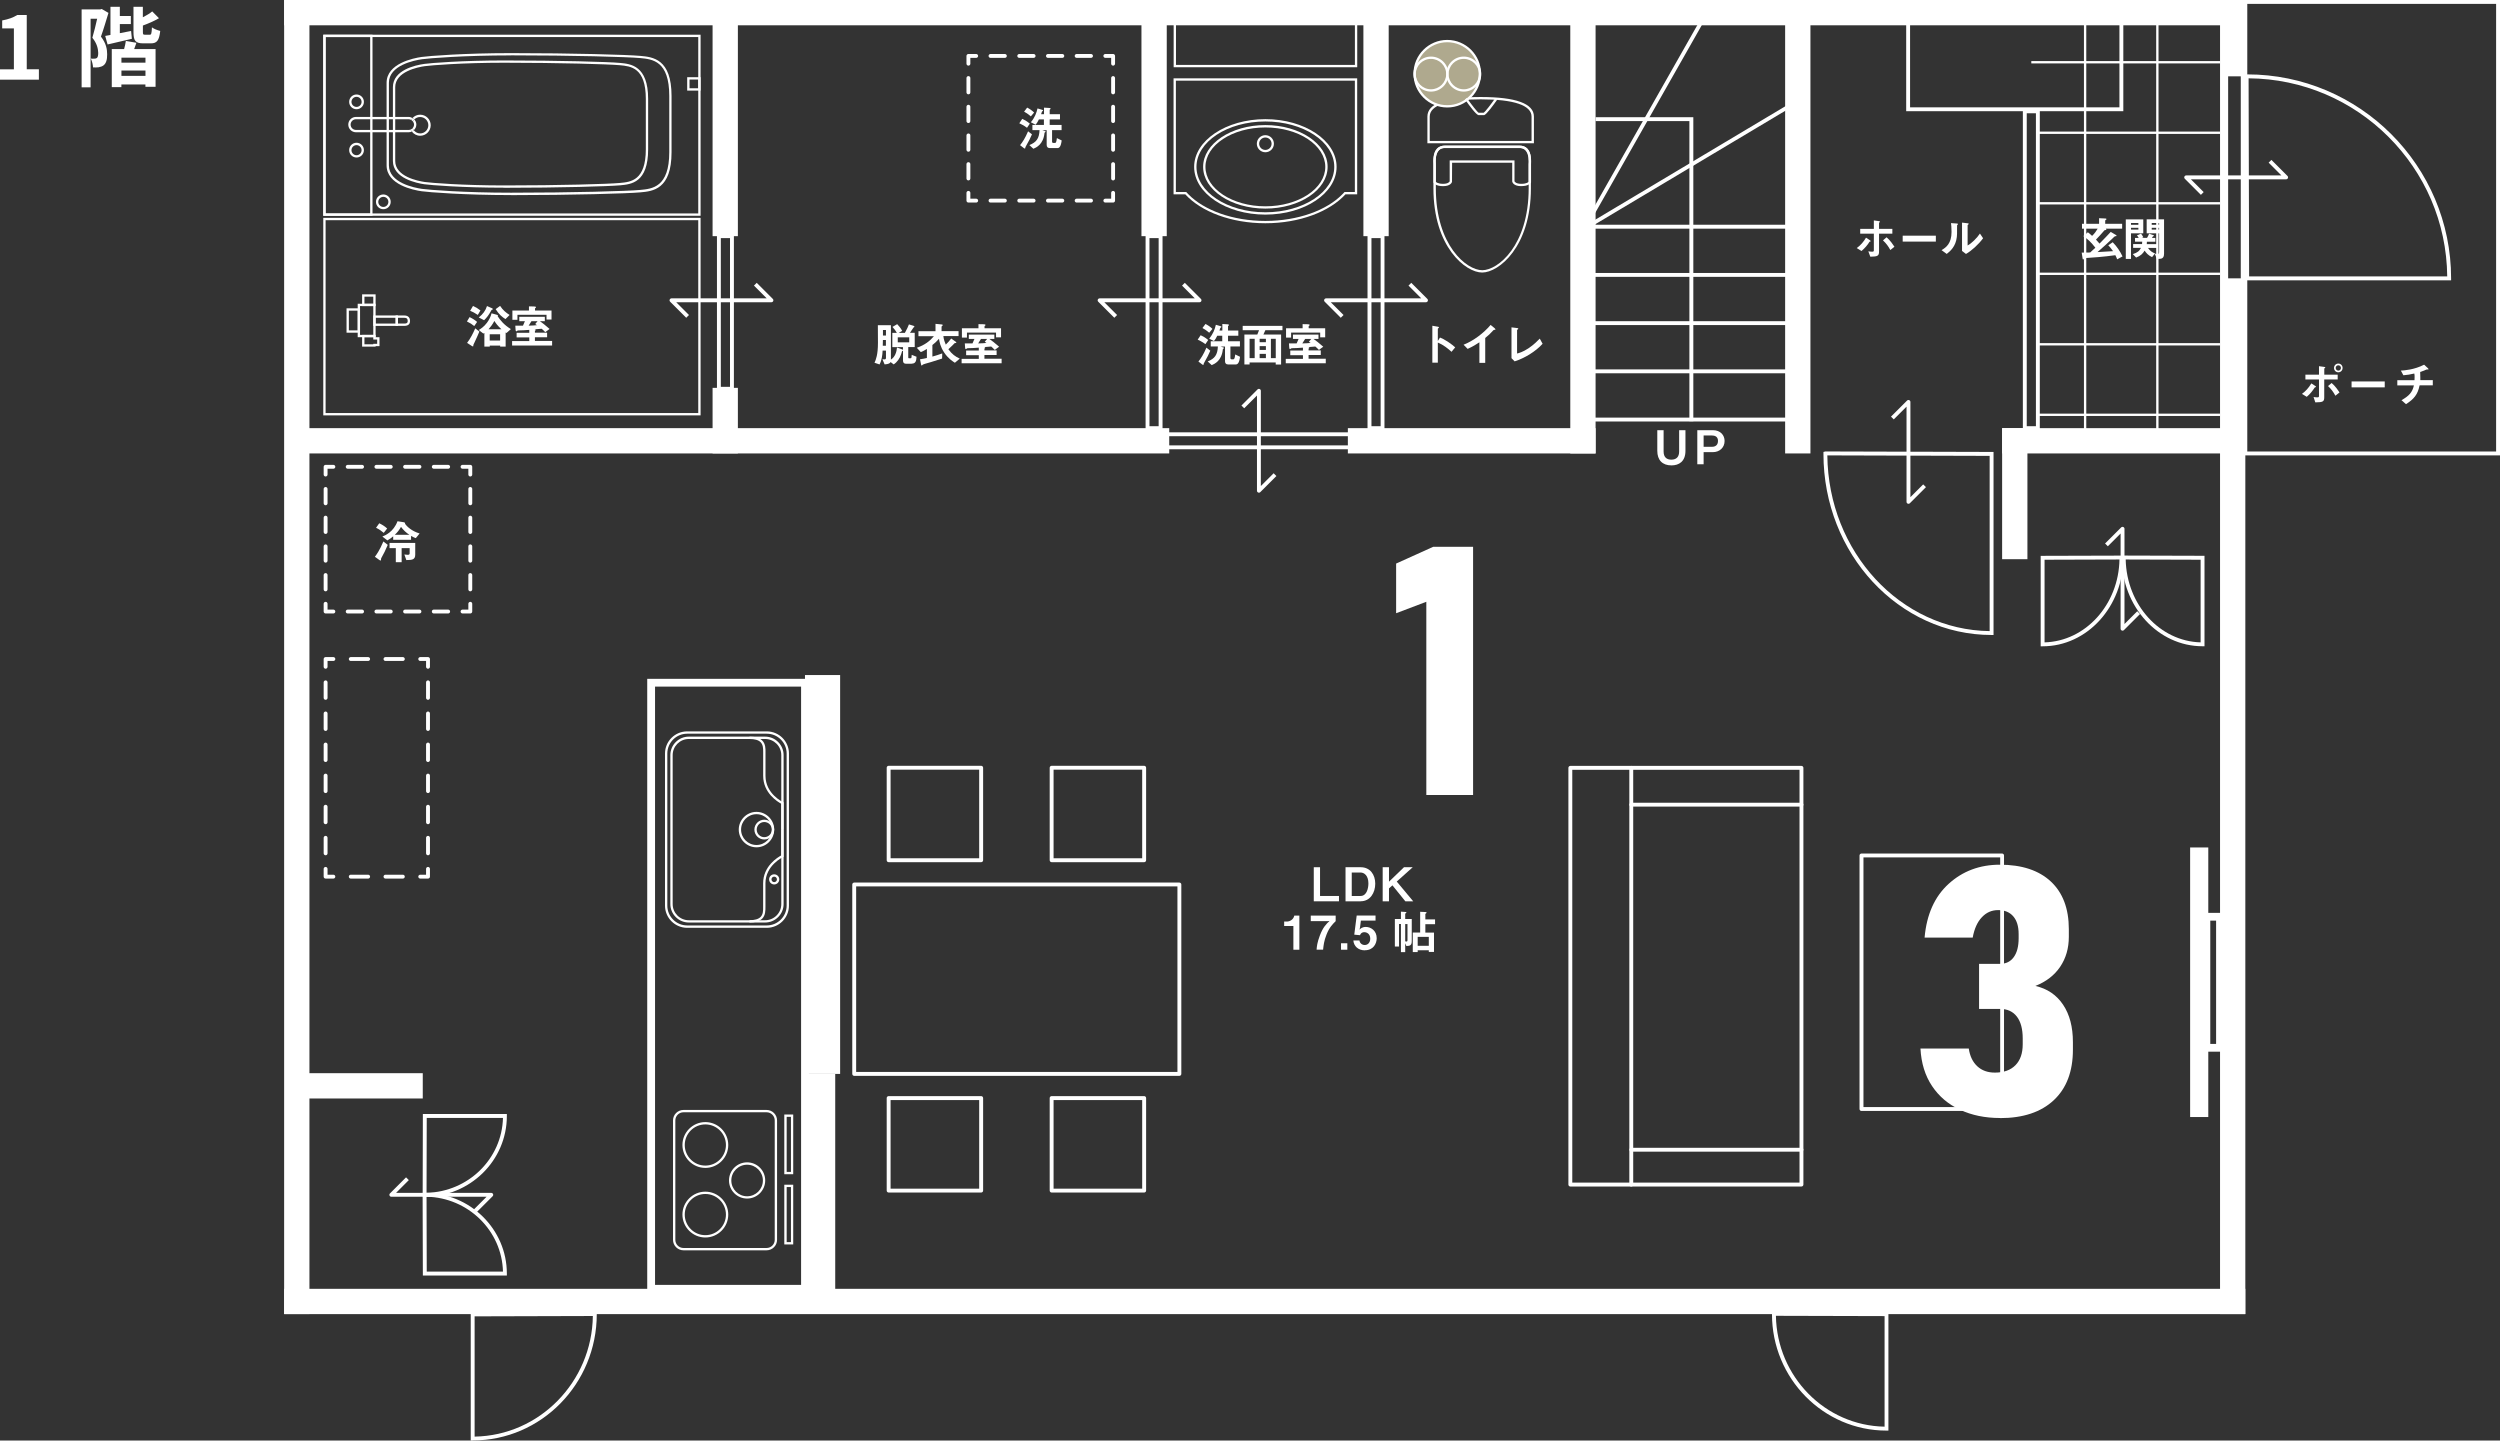
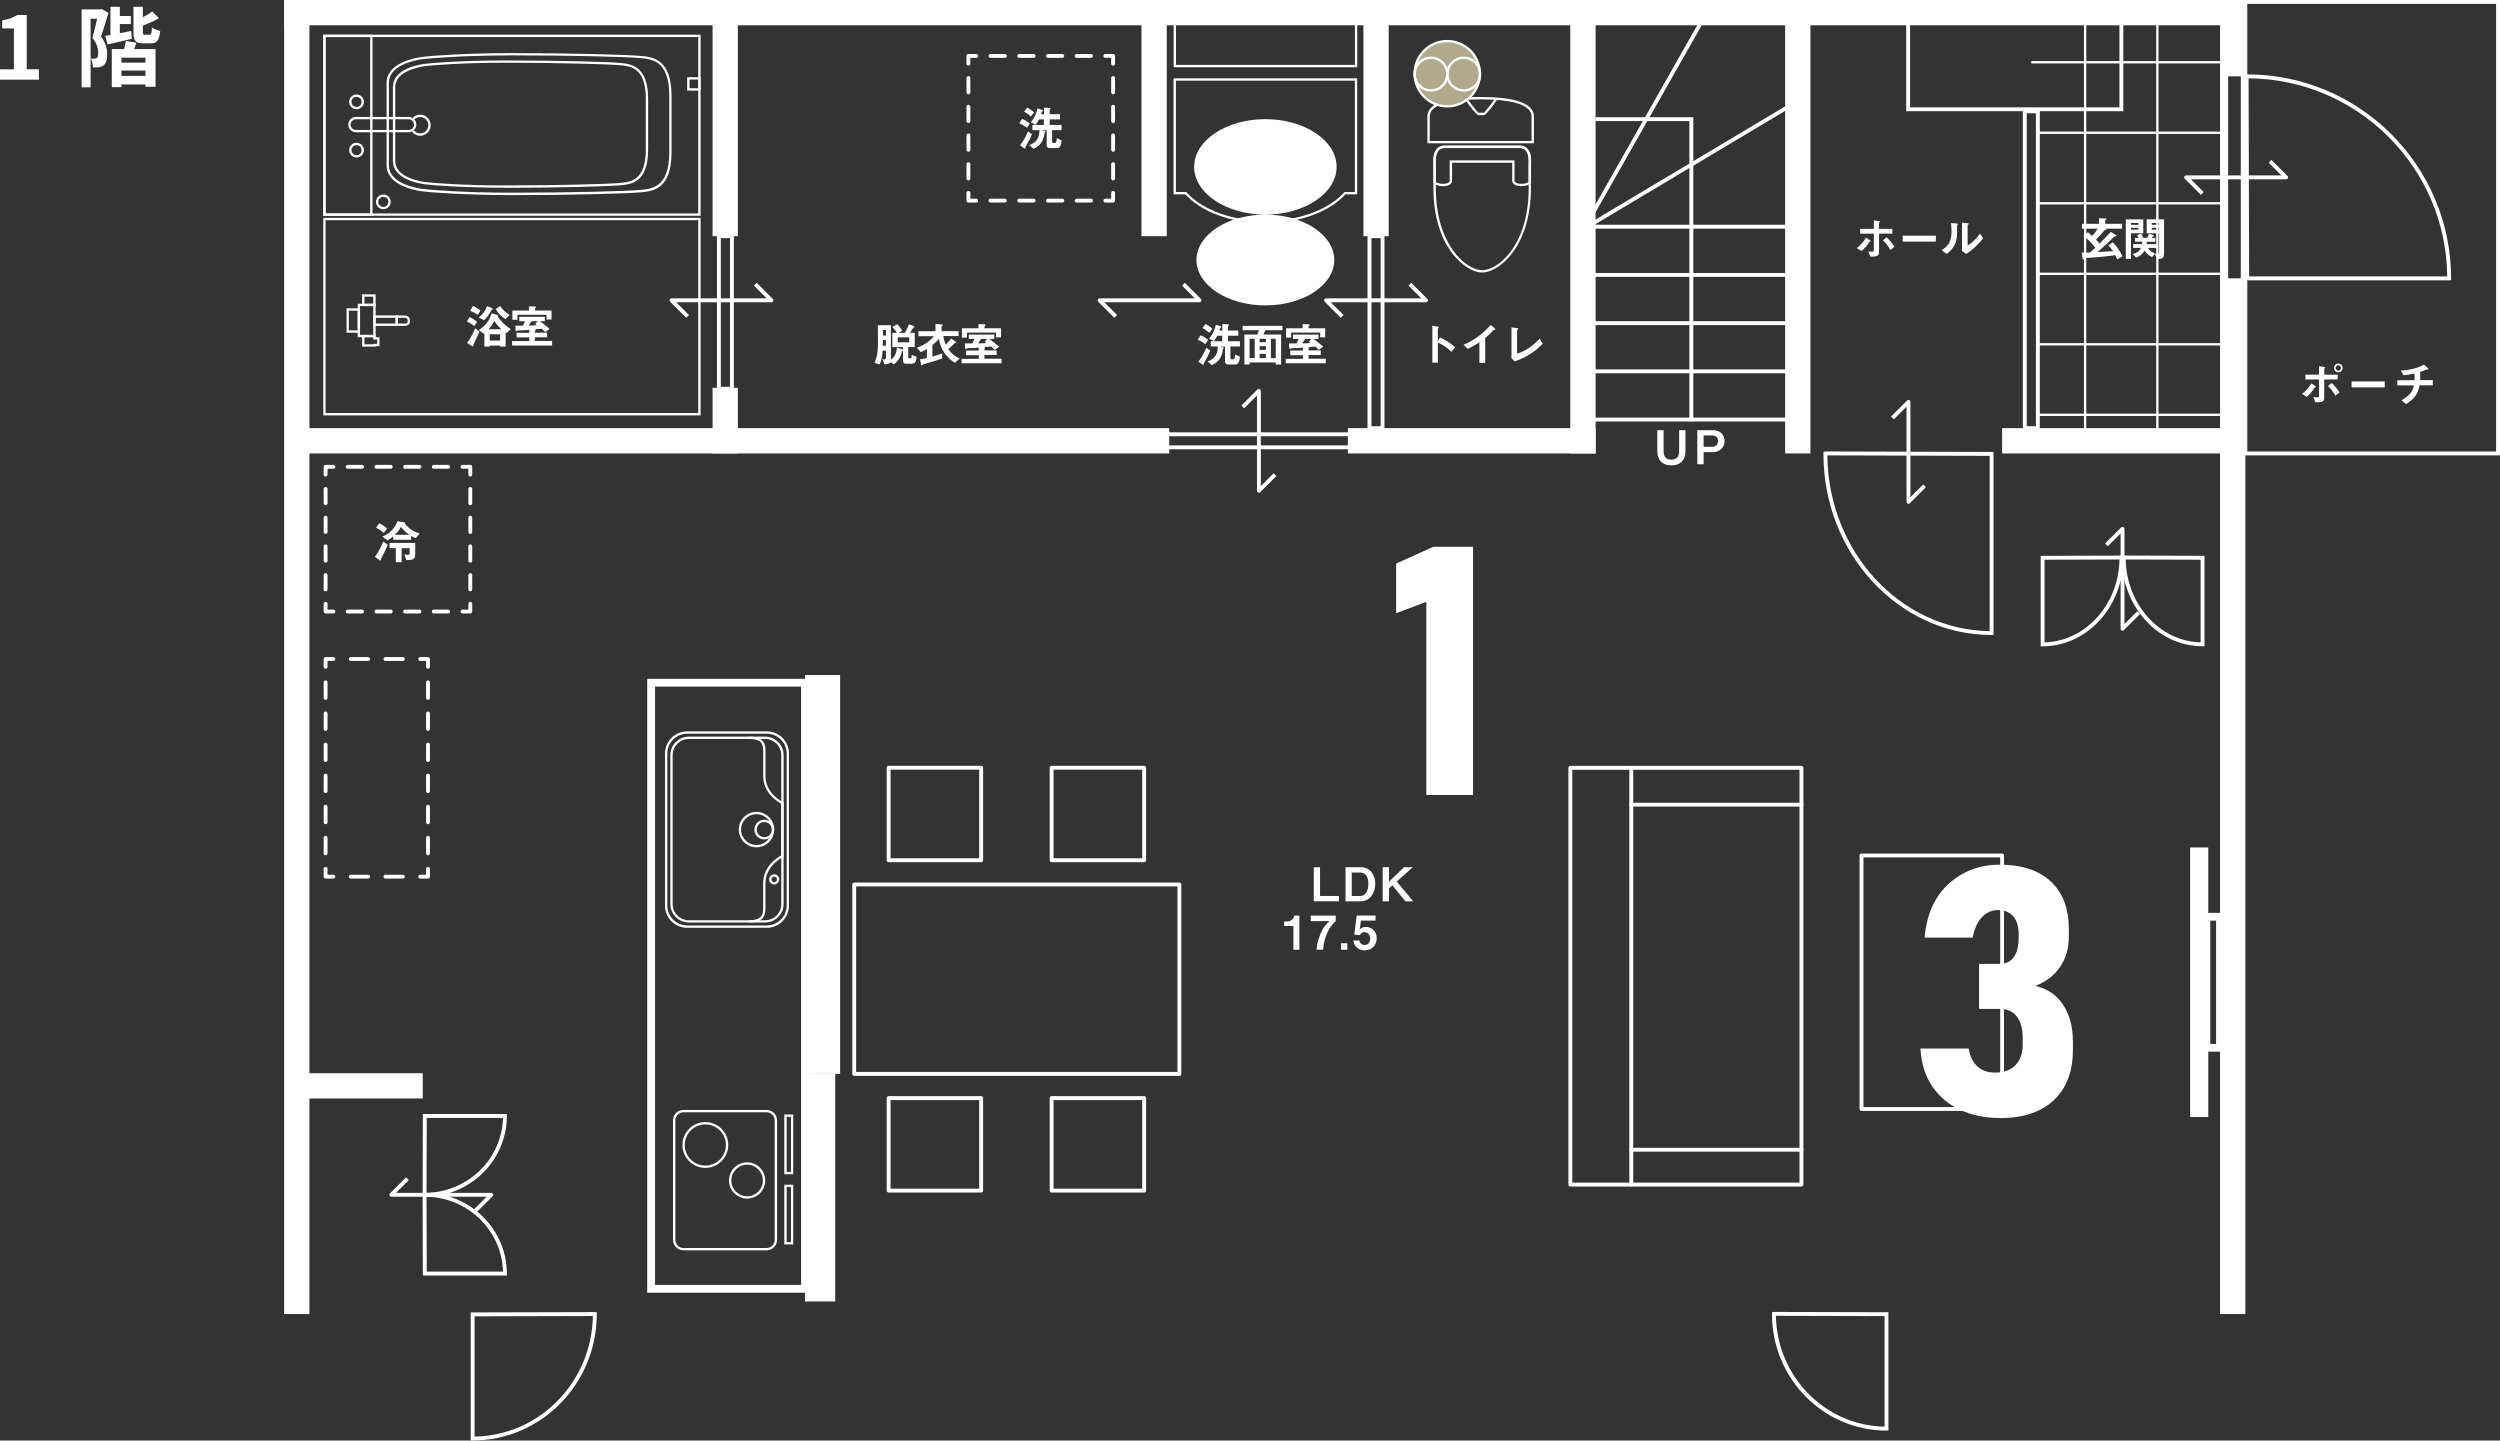
<svg xmlns="http://www.w3.org/2000/svg" id="_レイヤー_2" viewBox="0 0 514.89 296.68">
  <rect x="0" y="0" width="514.89" height="296.68" fill="#333333" stroke="none" />
  <defs>
    <style>.cls-1{fill:#afa98e;}.cls-2{fill:#fff;}</style>
  </defs>
  <g id="_具">
    <path class="cls-2" d="M0,14.28h2.86V5.85H.45v-1.64c1.33-.25,2.25-.59,3.1-1.12h1.96v11.18h2.5v2.14H0v-2.14Z" />
    <path class="cls-2" d="M22.34,2.66c-.47,1.53-1.04,3.47-1.55,4.88,1.08,1.39,1.28,2.61,1.28,3.64.02,1.13-.23,1.91-.77,2.3-.27.2-.61.31-1.01.38-.31.04-.72.04-1.13.02-.02-.49-.18-1.28-.47-1.82.31.04.54.04.76.02.2,0,.36-.04.49-.13.2-.14.29-.52.29-1.04-.02-.81-.23-1.94-1.21-3.13.34-1.13.72-2.7.99-3.92h-1.35v14.13h-1.85V1.94h3.83l.31-.09,1.4.81ZM27.16,7.99c-1.73.4-3.55.83-5,1.17l-.49-1.76c.32-.05.68-.13,1.08-.2V1.4h1.93v1.89h2.27v1.67h-2.27v1.87l2.32-.45.16,1.6ZM27.63,10.1h4.41v7.78h-2.09v-.49h-4.95v.56h-1.98v-7.85h2.54c.14-.56.31-1.19.36-1.67l2.18.38-.47,1.3ZM29.96,11.88h-4.95v1.03h4.95v-1.03ZM29.96,15.63v-1.1h-4.95v1.1h4.95ZM30.82,7.16c.34,0,.41-.22.47-1.53.38.31,1.17.61,1.71.74-.22,2-.7,2.56-1.94,2.56h-1.55c-1.64,0-2.02-.56-2.02-2.34V1.4h1.93v2.16c.74-.38,1.46-.81,1.93-1.21l1.39,1.4c-.99.59-2.2,1.1-3.31,1.51v1.31c0,.52.05.58.41.58h.99Z" />
    <path class="cls-2" d="M411.92,230.26c-3.07,0-5.81-.56-8.23-1.69-2.42-1.12-4.34-2.75-5.77-4.89-1.43-2.13-2.23-4.71-2.39-7.73h9.95c.23,1.57.82,2.79,1.76,3.66.94.87,2.14,1.3,3.62,1.3,1.83,0,3.24-.51,4.24-1.53,1-1.02,1.49-2.45,1.49-4.31v-1.2c0-1.94-.4-3.45-1.21-4.5s-1.96-1.58-3.46-1.58h-4.32v-9.28h4.32c1.22,0,2.16-.46,2.83-1.39.67-.93,1-2.22,1-3.88v-.88c0-1.57-.37-2.78-1.11-3.64-.74-.85-1.78-1.28-3.11-1.28s-2.43.49-3.36,1.48c-.93.98-1.55,2.38-1.88,4.18h-9.91c.42-4.76,2.07-8.45,4.96-11.07,2.88-2.62,6.4-3.94,10.55-3.94,4.52,0,8.02,1.16,10.49,3.46,2.47,2.31,3.71,5.58,3.71,9.83v1.55c0,2.37-.6,4.43-1.79,6.19s-2.9,3.07-5.1,3.94c2.46.56,4.36,1.85,5.71,3.87,1.35,2.02,2.02,4.58,2.02,7.7v1.55c0,4.48-1.31,7.95-3.94,10.41-2.63,2.46-6.32,3.69-11.07,3.69Z" />
    <path class="cls-2" d="M303.39,112.62v51.12h-9.63v-39.8l-6.22,2.36v-10.23l7.63-3.45h8.23Z" />
    <rect class="cls-2" x="418.36" y="12.58" width="38.87" height=".48" />
    <rect class="cls-2" x="444.08" y="4.46" width=".48" height="84.33" />
    <rect class="cls-2" x="429.2" y="4.46" width=".48" height="84.33" />
    <rect class="cls-2" x="419.54" y="27.1" width="37.69" height=".48" />
    <rect class="cls-2" x="419.54" y="41.63" width="37.69" height=".48" />
    <rect class="cls-2" x="419.54" y="56.15" width="37.69" height=".48" />
    <rect class="cls-2" x="419.54" y="70.67" width="37.69" height=".48" />
    <rect class="cls-2" x="419.54" y="85.19" width="37.69" height=".48" />
    <path class="cls-2" d="M437.31,22.9h-44.72V2.2h44.72v20.69ZM393.39,22.1h43.12V3h-43.12v19.09Z" />
    <rect class="cls-2" x="58.52" y="0" width="402.8" height="5.21" />
-     <rect class="cls-2" x="58.52" y="265.44" width="403.91" height="5.21" />
    <rect class="cls-2" x="58.52" y="0" width="5.21" height="270.64" />
    <rect class="cls-2" x="367.66" y="0" width="5.21" height="93.39" />
    <rect class="cls-2" x="323.41" y="0" width="5.21" height="93.39" />
    <rect class="cls-2" x="146.76" y="0" width="5.21" height="48.64" />
    <rect class="cls-2" x="235.09" y="0" width="5.21" height="48.64" />
    <rect class="cls-2" x="280.8" y="0" width="5.21" height="48.64" />
    <rect class="cls-2" x="146.76" y="79.88" width="5.21" height="13.5" />
    <rect class="cls-2" x="61.97" y="221.03" width="25.1" height="5.21" />
    <rect class="cls-2" x="412.35" y="88.18" width="50.08" height="5.21" />
    <rect class="cls-2" x="277.6" y="88.18" width="51.02" height="5.21" />
    <rect class="cls-2" x="60.47" y="88.18" width="180.34" height="5.21" />
-     <rect class="cls-2" x="412.35" y="88.18" width="5.21" height="26.99" />
    <path class="cls-2" d="M514.89,93.79h-52.85V0h52.85v93.79ZM462.84,92.99h51.25V.8h-51.25v92.19Z" />
    <path class="cls-2" d="M457.23,0v270.64h5.21V0h-5.21ZM461.5,57.33h-2.6V15.72h2.6v41.61Z" />
    <path class="cls-2" d="M285.14,88.58h-3.49v-40.35h3.49v40.35ZM282.46,87.78h1.89v-38.74h-1.89v38.74Z" />
    <path class="cls-2" d="M420.11,88.58h-3.49V22.53h3.49v66.05ZM417.42,87.78h1.89V23.33h-1.89v64.45Z" />
    <path class="cls-2" d="M279.45,92.53h-40.34v-3.49h40.34v3.49ZM239.9,91.73h38.74v-1.89h-38.74v1.89Z" />
-     <path class="cls-2" d="M239.43,88.58h-3.49v-40.35h3.49v40.35ZM236.74,87.78h1.89v-38.74h-1.89v38.74Z" />
    <path class="cls-2" d="M151.15,80.47h-3.49v-32.24h3.49v32.24ZM148.46,79.67h1.89v-30.63h-1.89v30.63Z" />
    <polygon class="cls-2" points="348.75 86.75 347.94 86.75 347.94 24.94 328.62 24.94 328.62 24.14 348.75 24.14 348.75 86.75" />
    <rect class="cls-2" x="315.74" y="23" width="47.87" height=".8" transform="translate(151.66 307.26) rotate(-60.42)" />
    <polygon class="cls-2" points="370.26 47.09 325.47 47.09 370.05 20.48 370.46 21.16 328.37 46.29 370.26 46.29 370.26 47.09" />
    <rect class="cls-2" x="326.92" y="56.22" width="41.98" height=".8" />
    <rect class="cls-2" x="326.92" y="66.15" width="41.98" height=".8" />
    <rect class="cls-2" x="326.92" y="76.08" width="41.98" height=".8" />
    <rect class="cls-2" x="326.92" y="86.01" width="41.98" height=".8" />
    <path class="cls-2" d="M504.82,57.73h-42.41l-.11-42.41h.51c23.16,0,42.01,18.84,42.01,42.01v.4ZM463.22,56.93h40.8c-.21-22.44-18.46-40.65-40.91-40.8l.11,40.8Z" />
    <path class="cls-2" d="M66.58,44.44h77.71V7.15h-77.71v37.29ZM67.06,7.63h76.75v36.33h-76.75V7.63Z" />
    <path class="cls-2" d="M241.7,34.37v5.66h2.42c3.24,3.55,9.42,5.95,16.49,5.95s13.25-2.41,16.49-5.95h2.42v-23.9h-37.82v18.24ZM242.18,36.93v-20.32h36.86v22.94h-2.13c-.14.16-.3.32-.46.48-3.21,3.27-9.1,5.47-15.84,5.47s-12.62-2.2-15.84-5.47c-.16-.16-.31-.32-.46-.48h-2.13v-2.62Z" />
    <path class="cls-2" d="M241.72,13.85h37.81V4.53h-37.81v9.32ZM242.2,5.01h36.85v8.36h-36.85V5.01Z" />
    <path class="cls-2" d="M410.59,130.78h-.4c-19.1,0-34.64-16.73-34.64-37.3v-.4l.4-.1,34.63.1v37.7ZM376.35,93.79c.2,19.89,15.08,35.96,33.43,36.19v-36.09l-33.43-.1Z" />
    <path class="cls-2" d="M420.69,133.11h-.4v-18.63l17.03-.05v.4c0,10.1-7.46,18.28-16.63,18.28M421.09,115.28v17.02c8.44-.23,15.26-7.77,15.43-17.07l-15.43.05Z" />
    <path class="cls-2" d="M454.03,133.1h-.4c-9.17,0-16.63-8.18-16.63-18.23v-.4l.4-.05,16.63.05v18.63ZM437.8,115.23c.19,9.32,7,16.84,15.43,17.07v-17.02l-15.43-.05Z" />
    <path class="cls-2" d="M104.39,262.71h-17.3l-.05-17.03h.4c9.36,0,16.95,7.46,16.95,16.63v.4ZM87.89,261.9h15.7c-.21-8.43-7.16-15.24-15.74-15.43l.04,15.43Z" />
    <path class="cls-2" d="M97.35,296.68h-.4v-26.38l25.96-.07v.4c0,14.39-11.46,26.04-25.55,26.04M97.75,271.11v24.77c13.35-.22,24.17-11.25,24.35-24.84l-24.35.07Z" />
    <path class="cls-2" d="M388.94,294.64h-.4c-13.01,0-23.59-10.76-23.59-23.98v-.4l.4-.06,23.58.06v24.37ZM365.76,271c.21,12.52,10.13,22.61,22.38,22.83v-22.77l-22.38-.06Z" />
    <path class="cls-2" d="M87.49,246.47h-.4l-.04-.4.04-16.63h17.3v.4c0,9.17-7.58,16.63-16.91,16.63M87.89,230.24l-.04,15.43c8.6-.21,15.53-7.01,15.74-15.43h-15.7Z" />
    <path class="cls-2" d="M166.59,266.24h-33.29v-126.43h33.29v126.43ZM134.91,264.63h30.08v-123.22h-30.08v123.22Z" />
    <path class="cls-2" d="M157.92,191.09h-16.39c-2.52,0-4.57-2.05-4.57-4.57v-31.33c0-2.52,2.05-4.56,4.57-4.56h16.39c2.52,0,4.57,2.05,4.57,4.56v31.33c0,2.52-2.05,4.57-4.57,4.57M141.53,151.11c-2.25,0-4.09,1.83-4.09,4.08v31.33c0,2.25,1.83,4.08,4.09,4.08h16.39c2.25,0,4.09-1.83,4.09-4.08v-31.33c0-2.25-1.83-4.08-4.09-4.08h-16.39Z" />
    <path class="cls-2" d="M157.58,190h-15.71c-2.1,0-3.81-1.71-3.81-3.81v-30.67c0-2.1,1.71-3.81,3.81-3.81h15.71c2.1,0,3.81,1.71,3.81,3.81v30.67c0,2.1-1.71,3.81-3.81,3.81M141.87,152.2c-1.84,0-3.33,1.49-3.33,3.33v30.67c0,1.84,1.49,3.33,3.33,3.33h15.71c1.84,0,3.33-1.49,3.33-3.33v-30.67c0-1.84-1.49-3.33-3.33-3.33h-15.71Z" />
    <path class="cls-2" d="M161.39,170.86h-.48v-5.32c-.7-.37-3.73-2.18-3.73-5.75v-4.7s0-.17,0-.17c0-.71,0-1.52-.53-2.06-.44-.44-1.21-.66-2.28-.66v-.48c1.23,0,2.08.26,2.62.8.68.69.68,1.64.67,2.41v.17s0,4.7,0,4.7c0,3.71,3.55,5.37,3.59,5.38l.14.06v5.62Z" />
    <path class="cls-2" d="M154.36,190v-.48c1.08,0,1.84-.22,2.28-.66.54-.55.54-1.35.53-2.06v-4.87c0-3.57,3.03-5.38,3.73-5.75v-5.32h.48v5.62l-.14.06s-3.59,1.68-3.59,5.38v4.7s0,.17,0,.17c0,.77,0,1.72-.67,2.41-.54.54-1.4.8-2.62.8" />
    <path class="cls-2" d="M155.8,174.51c-2.02,0-3.65-1.64-3.65-3.65s1.64-3.65,3.65-3.65,3.65,1.64,3.65,3.65-1.64,3.65-3.65,3.65M155.8,167.69c-1.75,0-3.17,1.42-3.17,3.17s1.42,3.17,3.17,3.17,3.17-1.42,3.17-3.17-1.42-3.17-3.17-3.17" />
    <path class="cls-2" d="M157.41,172.9c-1.13,0-2.04-.92-2.04-2.04s.92-2.04,2.04-2.04,2.04.92,2.04,2.04-.92,2.04-2.04,2.04M157.41,169.3c-.86,0-1.56.7-1.56,1.56s.7,1.56,1.56,1.56,1.56-.7,1.56-1.56-.7-1.56-1.56-1.56" />
    <path class="cls-2" d="M159.45,182.16c-.58,0-1.05-.47-1.05-1.05s.47-1.04,1.05-1.04,1.05.47,1.05,1.04-.47,1.05-1.05,1.05M159.45,180.55c-.31,0-.56.25-.56.56s.25.57.56.57.56-.25.56-.57-.25-.56-.56-.56" />
    <path class="cls-2" d="M157.88,257.51h-17.11c-1.19,0-2.16-.97-2.16-2.16v-24.59c0-1.19.97-2.16,2.16-2.16h17.11c1.19,0,2.16.97,2.16,2.16v24.59c0,1.19-.97,2.16-2.16,2.16M140.77,229.08c-.93,0-1.68.75-1.68,1.68v24.59c0,.93.75,1.68,1.68,1.68h17.11c.93,0,1.68-.75,1.68-1.68v-24.59c0-.93-.75-1.68-1.68-1.68h-17.11Z" />
-     <path class="cls-2" d="M145.27,254.87c-2.6,0-4.72-2.12-4.72-4.72s2.12-4.72,4.72-4.72,4.72,2.12,4.72,4.72-2.12,4.72-4.72,4.72M145.27,245.91c-2.34,0-4.24,1.9-4.24,4.24s1.9,4.24,4.24,4.24,4.24-1.9,4.24-4.24-1.9-4.24-4.24-4.24" />
    <path class="cls-2" d="M145.27,240.54c-2.6,0-4.72-2.12-4.72-4.72s2.12-4.72,4.72-4.72,4.72,2.12,4.72,4.72-2.12,4.72-4.72,4.72M145.27,231.58c-2.34,0-4.24,1.9-4.24,4.24s1.9,4.24,4.24,4.24,4.24-1.9,4.24-4.24-1.9-4.24-4.24-4.24" />
    <path class="cls-2" d="M153.87,246.85c-2.06,0-3.73-1.67-3.73-3.73s1.67-3.73,3.73-3.73,3.73,1.67,3.73,3.73-1.67,3.73-3.73,3.73M153.87,239.88c-1.79,0-3.25,1.46-3.25,3.25s1.46,3.25,3.25,3.25,3.25-1.46,3.25-3.25-1.46-3.25-3.25-3.25" />
    <path class="cls-2" d="M163.37,241.84h-1.84v-12.3h1.84v12.3ZM162.02,241.36h.88v-11.34h-.88v11.34Z" />
    <path class="cls-2" d="M163.37,256.3h-1.84v-12.3h1.84v12.3ZM162.02,255.82h.88v-11.34h-.88v11.34Z" />
    <rect class="cls-2" x="165.79" y="139.03" width="7.24" height="82.15" />
    <rect class="cls-2" x="165.79" y="221.18" width="6.23" height="46.86" />
    <path class="cls-2" d="M105.26,40.18c-9.69,0-17-.59-18.42-.79-1.69-.24-7.22-1.34-7.22-5.33v-17c0-3.99,5.53-5.09,7.22-5.33,1.42-.2,8.71-.79,18.42-.79,12.63,0,24.01.33,26.61.57,2.57.23,6.44.59,6.44,8.27v11.57c0,7.69-3.88,8.04-6.44,8.27-2.6.24-13.99.57-26.61.57M105.26,11.41c-9.68,0-16.94.59-18.35.79-1.6.23-6.81,1.25-6.81,4.85v17c0,3.6,5.21,4.62,6.81,4.85,1.42.2,8.69.79,18.35.79,12.61,0,23.97-.33,26.57-.57,2.53-.23,6.01-.55,6.01-7.79v-11.57c0-7.25-3.47-7.56-6-7.8-2.59-.24-13.95-.56-26.57-.56" />
    <path class="cls-2" d="M103.89,38.66c-8.68,0-15.21-.53-16.49-.71-1.52-.22-6.48-1.2-6.48-4.79v-15.21c0-3.49,4.53-4.52,6.48-4.79,1.28-.18,7.82-.71,16.49-.71,11.3,0,21.49.29,23.81.51,2.16.2,5.79.52,5.79,7.43v10.35c0,6.9-3.48,7.22-5.79,7.43-2.33.21-12.51.51-23.81.51M103.89,12.92c-8.64,0-15.15.53-16.42.71-1.42.2-6.07,1.12-6.07,4.32v15.21c0,3.2,4.65,4.11,6.07,4.32,1.27.18,7.77.71,16.42.71,11.29,0,21.45-.29,23.77-.51,2.26-.2,5.35-.49,5.35-6.95v-10.35c0-6.46-3.09-6.74-5.35-6.95-2.32-.21-12.48-.51-23.77-.51" />
    <path class="cls-2" d="M76.72,44.44h-10.14V7.15h10.14v37.29ZM67.06,43.96h9.18V7.63h-9.18v36.33Z" />
    <path class="cls-2" d="M73.43,22.5c-.84,0-1.52-.68-1.52-1.52s.68-1.52,1.52-1.52,1.52.68,1.52,1.52-.68,1.52-1.52,1.52M73.43,19.94c-.57,0-1.04.47-1.04,1.04s.47,1.04,1.04,1.04,1.04-.47,1.04-1.04-.47-1.04-1.04-1.04" />
    <path class="cls-2" d="M73.43,32.44c-.84,0-1.52-.68-1.52-1.52s.68-1.52,1.52-1.52,1.52.68,1.52,1.52-.68,1.52-1.52,1.52M73.43,29.89c-.57,0-1.04.47-1.04,1.04s.47,1.04,1.04,1.04,1.04-.47,1.04-1.04-.47-1.04-1.04-1.04" />
    <path class="cls-2" d="M78.95,43.09c-.84,0-1.52-.68-1.52-1.52s.68-1.52,1.52-1.52,1.52.68,1.52,1.52-.68,1.52-1.52,1.52M78.95,40.54c-.57,0-1.04.47-1.04,1.04s.47,1.04,1.04,1.04,1.04-.46,1.04-1.04-.47-1.04-1.04-1.04" />
    <path class="cls-2" d="M86.53,23.62c-.63,0-1.18.27-1.58.69.14.08.27.17.38.29.31-.31.73-.5,1.2-.5.93,0,1.69.76,1.69,1.69s-.76,1.69-1.69,1.69c-.54,0-1-.27-1.31-.67-.12.11-.26.21-.41.28.4.52,1.02.87,1.73.87,1.2,0,2.17-.98,2.17-2.17s-.98-2.17-2.17-2.17" />
    <path class="cls-2" d="M84.17,26.76h-10.86c-.61,0-1.1-.5-1.1-1.1s.49-1.1,1.1-1.1h10.86c.18,0,.35.06.5.14.08-.14.17-.26.28-.38-.23-.14-.49-.24-.78-.24h-10.86c-.87,0-1.58.71-1.58,1.58s.71,1.58,1.58,1.58h10.86c.23,0,.44-.05.64-.14-.1-.13-.19-.27-.25-.42-.12.05-.25.08-.38.08" />
    <path class="cls-2" d="M85.27,25.66c0,.29-.12.56-.31.75.06.15.16.28.26.41.32-.29.53-.7.53-1.16,0-.41-.16-.77-.42-1.05-.12.12-.2.27-.28.42.13.18.22.39.22.63" />
    <path class="cls-2" d="M85.05,25.03c.08-.15.16-.3.28-.42-.11-.12-.24-.21-.38-.29-.11.11-.2.24-.28.38.15.08.28.2.38.33" />
    <path class="cls-2" d="M84.96,26.42c-.11.12-.25.21-.41.27.07.15.15.29.25.42.15-.07.29-.17.41-.28-.1-.13-.2-.26-.26-.41" />
    <path class="cls-2" d="M144.29,18.66h-2.76v-2.76h2.76v2.76ZM142.01,18.18h1.8v-1.8h-1.8v1.8Z" />
    <path class="cls-2" d="M144.29,85.55h-77.71v-40.68h77.71v40.68ZM67.06,85.07h76.75v-39.72h-76.75v39.72Z" />
    <path class="cls-2" d="M77.36,69.45h-3.69v-6.89h3.69v6.89ZM74.15,68.97h2.73v-5.93h-2.73v5.93Z" />
    <path class="cls-2" d="M74.15,68.52h-2.78v-5.02h2.78v5.02ZM71.85,68.04h1.82v-4.06h-1.82v4.06Z" />
    <path class="cls-2" d="M77.36,63.04h-2.78v-2.42h2.78v2.42ZM75.06,62.56h1.82v-1.46h-1.82v1.46Z" />
    <path class="cls-2" d="M77.36,71.39h-2.78v-2.42h2.78v.48h.8v1.84h-.8v.1ZM75.06,70.91h1.82v-.1h.8v-.88h-.8v-.48h-1.82v1.46Z" />
    <path class="cls-2" d="M81.96,67.12h-5.08v-2.15h5.08v2.15ZM77.36,66.64h4.12v-1.19h-4.12v1.19Z" />
    <path class="cls-2" d="M83.25,67.12h-1.77v-2.15h1.75c1.01,0,1.22.63,1.22,1.16,0,.45-.21.99-1.2.99M81.96,66.64h1.29c.53,0,.72-.14.72-.51,0-.49-.21-.68-.74-.68h-1.27v1.19Z" />
-     <path class="cls-2" d="M260.61,44.2c-8.09,0-14.67-4.41-14.67-9.83s6.58-9.83,14.67-9.83,14.67,4.41,14.67,9.83-6.58,9.83-14.67,9.83M260.61,25.02c-7.83,0-14.19,4.19-14.19,9.35s6.37,9.35,14.19,9.35,14.19-4.19,14.19-9.35-6.37-9.35-14.19-9.35" />
+     <path class="cls-2" d="M260.61,44.2c-8.09,0-14.67-4.41-14.67-9.83s6.58-9.83,14.67-9.83,14.67,4.41,14.67,9.83-6.58,9.83-14.67,9.83c-7.83,0-14.19,4.19-14.19,9.35s6.37,9.35,14.19,9.35,14.19-4.19,14.19-9.35-6.37-9.35-14.19-9.35" />
    <path class="cls-2" d="M260.61,42.96c-7.07,0-12.82-3.86-12.82-8.6s5.75-8.6,12.82-8.6,12.82,3.86,12.82,8.6-5.75,8.6-12.82,8.6M260.61,26.25c-6.8,0-12.34,3.64-12.34,8.12s5.53,8.12,12.34,8.12,12.34-3.64,12.34-8.12-5.53-8.12-12.34-8.12" />
    <path class="cls-2" d="M260.61,31.36c-.97,0-1.76-.79-1.76-1.76s.79-1.76,1.76-1.76,1.76.79,1.76,1.76-.79,1.76-1.76,1.76M260.61,28.32c-.71,0-1.28.57-1.28,1.28s.57,1.28,1.28,1.28,1.28-.57,1.28-1.28-.57-1.28-1.28-1.28" />
    <path class="cls-2" d="M313.08,30.01h-15.62c-.63,0-1.15.2-1.52.6-.82.87-.75,2.41-.72,3.06,0,.08,0,.15,0,.2v4.9c0,12.12,6.65,17.36,10.04,17.36s10.04-5.24,10.04-17.36v-4.9s0-.12,0-.2c.03-.66.11-2.2-.72-3.06-.38-.4-.89-.6-1.52-.6M314.84,33.65c0,.1,0,.17,0,.22v4.9c0,11.79-6.33,16.88-9.56,16.88s-9.56-5.1-9.56-16.88v-4.9c0-.05,0-.13,0-.22-.03-.6-.1-1.99.59-2.71.29-.3.67-.45,1.17-.45h15.62c.51,0,.89.15,1.17.45.68.72.61,2.11.59,2.71" />
    <path class="cls-2" d="M313.3,38.34c-1.49,0-1.79-.73-1.83-.88l-.02-.1v-3.85h-12.38l-.02,3.95c-.04.15-.34.88-1.83.88-1.39,0-1.83-.52-1.9-.63l-.09-.12v-3.5s0-.08,0-.14c-.03-.76-.11-2.4.79-3.33.41-.43.96-.65,1.64-.65h15.24c.67,0,1.22.22,1.64.65.9.93.82,2.57.79,3.27,0,.11,0,.16,0,.19v3.5l-.09.12c-.08.11-.52.63-1.9.63M311.94,37.36s.2.5,1.37.5,1.48-.38,1.51-.42v-3.34s0-.09,0-.16c.03-.69.1-2.19-.65-2.97-.32-.33-.75-.5-1.29-.5h-15.24c-.54,0-.97.17-1.29.5-.75.78-.69,2.28-.65,2.91,0,.12,0,.18,0,.22v3.34s.36.42,1.51.42c1.05,0,1.31-.41,1.36-.51v-4.32h13.35v4.33s0,0,0,0Z" />
    <path class="cls-2" d="M315.91,29.51h-21.93v-5.5c0-2.67,3.69-4.03,10.97-4.03s10.97,1.36,10.97,4.03v5.5ZM294.46,29.03h20.97v-5.02c0-2.32-3.63-3.55-10.48-3.55s-10.49,1.23-10.49,3.55v5.02Z" />
    <path class="cls-1" d="M291.35,15.18c0-3.71,3.01-6.72,6.72-6.72s6.72,3.01,6.72,6.72-3.01,6.72-6.72,6.72-6.72-3.01-6.72-6.72" />
    <path class="cls-2" d="M298.07,22.14c-3.84,0-6.96-3.12-6.96-6.96s3.12-6.96,6.96-6.96,6.96,3.12,6.96,6.96-3.12,6.96-6.96,6.96M298.07,8.7c-3.57,0-6.48,2.91-6.48,6.48s2.91,6.48,6.48,6.48,6.48-2.91,6.48-6.48-2.91-6.48-6.48-6.48" />
    <path class="cls-2" d="M301.47,18.87c-1.99,0-3.61-1.62-3.61-3.61s1.62-3.61,3.61-3.61,3.61,1.62,3.61,3.61-1.62,3.61-3.61,3.61M301.47,12.13c-1.73,0-3.13,1.41-3.13,3.13s1.41,3.13,3.13,3.13,3.13-1.41,3.13-3.13-1.41-3.13-3.13-3.13" />
    <path class="cls-2" d="M294.72,18.87c-1.99,0-3.61-1.62-3.61-3.61s1.62-3.61,3.61-3.61,3.61,1.62,3.61,3.61-1.62,3.61-3.61,3.61M294.72,12.13c-1.73,0-3.13,1.41-3.13,3.13s1.41,3.13,3.13,3.13,3.13-1.41,3.13-3.13-1.41-3.13-3.13-3.13" />
    <path class="cls-2" d="M307.98,20.19c-.94,1.34-2.11,2.86-2.42,3.03h-1.03c-.31-.18-1.48-1.69-2.42-3.03l-.39.28c.81,1.16,2.24,3.11,2.77,3.24h.62s.57,0,.57,0c.47-.12,1.9-2.07,2.71-3.23l-.39-.28Z" />
    <path class="cls-2" d="M96.86,126.35h-1.6c-.22,0-.4-.18-.4-.4s.18-.4.4-.4h1.2v-1.2c0-.22.18-.4.4-.4s.4.18.4.4v1.6c0,.22-.18.4-.4.4" />
    <path class="cls-2" d="M92.3,126.35h-2.96c-.22,0-.4-.18-.4-.4s.18-.4.4-.4h2.96c.22,0,.4.18.4.4s-.18.4-.4.4M86.39,126.35h-2.96c-.22,0-.4-.18-.4-.4s.18-.4.4-.4h2.96c.22,0,.4.18.4.4s-.18.4-.4.4M80.48,126.35h-2.96c-.22,0-.4-.18-.4-.4s.18-.4.4-.4h2.96c.22,0,.4.18.4.4s-.18.4-.4.4M74.57,126.35h-2.96c-.22,0-.4-.18-.4-.4s.18-.4.4-.4h2.96c.22,0,.4.18.4.4s-.18.4-.4.4" />
    <path class="cls-2" d="M68.66,126.35h-1.6c-.22,0-.4-.18-.4-.4v-1.6c0-.22.18-.4.4-.4s.4.18.4.4v1.2h1.2c.22,0,.4.18.4.4s-.18.4-.4.4" />
    <path class="cls-2" d="M67.06,121.79c-.22,0-.4-.18-.4-.4v-2.96c0-.22.18-.4.4-.4s.4.18.4.4v2.96c0,.22-.18.4-.4.4M67.06,115.88c-.22,0-.4-.18-.4-.4v-2.96c0-.22.18-.4.4-.4s.4.18.4.4v2.96c0,.22-.18.4-.4.4M67.06,109.97c-.22,0-.4-.18-.4-.4v-2.96c0-.22.18-.4.4-.4s.4.18.4.4v2.96c0,.22-.18.4-.4.4M67.06,104.06c-.22,0-.4-.18-.4-.4v-2.96c0-.22.18-.4.4-.4s.4.18.4.4v2.96c0,.22-.18.4-.4.4" />
    <path class="cls-2" d="M67.06,98.14c-.22,0-.4-.18-.4-.4v-1.6c0-.22.18-.4.4-.4h1.6c.22,0,.4.18.4.4s-.18.4-.4.4h-1.2v1.2c0,.22-.18.4-.4.4" />
    <path class="cls-2" d="M92.3,96.54h-2.96c-.22,0-.4-.18-.4-.4s.18-.4.4-.4h2.96c.22,0,.4.18.4.4s-.18.4-.4.4M86.39,96.54h-2.96c-.22,0-.4-.18-.4-.4s.18-.4.4-.4h2.96c.22,0,.4.18.4.4s-.18.4-.4.4M80.48,96.54h-2.96c-.22,0-.4-.18-.4-.4s.18-.4.4-.4h2.96c.22,0,.4.18.4.4s-.18.4-.4.4M74.57,96.54h-2.96c-.22,0-.4-.18-.4-.4s.18-.4.4-.4h2.96c.22,0,.4.18.4.4s-.18.4-.4.4" />
    <path class="cls-2" d="M96.86,98.14c-.22,0-.4-.18-.4-.4v-1.2h-1.2c-.22,0-.4-.18-.4-.4s.18-.4.4-.4h1.6c.22,0,.4.18.4.4v1.6c0,.22-.18.4-.4.4" />
    <path class="cls-2" d="M96.86,121.79c-.22,0-.4-.18-.4-.4v-2.96c0-.22.18-.4.4-.4s.4.18.4.4v2.96c0,.22-.18.4-.4.4M96.86,115.88c-.22,0-.4-.18-.4-.4v-2.96c0-.22.18-.4.4-.4s.4.18.4.4v2.96c0,.22-.18.4-.4.4M96.86,109.97c-.22,0-.4-.18-.4-.4v-2.96c0-.22.18-.4.4-.4s.4.18.4.4v2.96c0,.22-.18.4-.4.4M96.86,104.06c-.22,0-.4-.18-.4-.4v-2.96c0-.22.18-.4.4-.4s.4.18.4.4v2.96c0,.22-.18.4-.4.4" />
    <path class="cls-2" d="M229.25,41.72h-1.6c-.22,0-.4-.18-.4-.4s.18-.4.4-.4h1.2v-1.2c0-.22.18-.4.4-.4s.4.18.4.4v1.6c0,.22-.18.4-.4.4" />
    <path class="cls-2" d="M224.7,41.72h-2.96c-.22,0-.4-.18-.4-.4s.18-.4.4-.4h2.96c.22,0,.4.18.4.4s-.18.4-.4.4M218.79,41.72h-2.96c-.22,0-.4-.18-.4-.4s.18-.4.4-.4h2.96c.22,0,.4.18.4.4s-.18.4-.4.4M212.88,41.72h-2.96c-.22,0-.4-.18-.4-.4s.18-.4.4-.4h2.96c.22,0,.4.18.4.4s-.18.4-.4.4M206.96,41.72h-2.96c-.22,0-.4-.18-.4-.4s.18-.4.4-.4h2.96c.22,0,.4.18.4.4s-.18.4-.4.4" />
    <path class="cls-2" d="M201.05,41.72h-1.6c-.22,0-.4-.18-.4-.4v-1.6c0-.22.18-.4.4-.4s.4.18.4.4v1.2h1.2c.22,0,.4.18.4.4s-.18.4-.4.4" />
    <path class="cls-2" d="M199.45,37.16c-.22,0-.4-.18-.4-.4v-2.96c0-.22.18-.4.4-.4s.4.18.4.4v2.96c0,.22-.18.4-.4.4M199.45,31.25c-.22,0-.4-.18-.4-.4v-2.96c0-.22.18-.4.4-.4s.4.18.4.4v2.96c0,.22-.18.4-.4.4M199.45,25.34c-.22,0-.4-.18-.4-.4v-2.96c0-.22.18-.4.4-.4s.4.18.4.4v2.96c0,.22-.18.4-.4.4M199.45,19.43c-.22,0-.4-.18-.4-.4v-2.96c0-.22.18-.4.4-.4s.4.18.4.4v2.96c0,.22-.18.4-.4.4" />
    <path class="cls-2" d="M199.45,13.52c-.22,0-.4-.18-.4-.4v-1.6c0-.22.18-.4.4-.4h1.6c.22,0,.4.18.4.4s-.18.4-.4.4h-1.2v1.2c0,.22-.18.4-.4.4" />
    <path class="cls-2" d="M224.7,11.92h-2.96c-.22,0-.4-.18-.4-.4s.18-.4.4-.4h2.96c.22,0,.4.18.4.4s-.18.4-.4.4M218.79,11.92h-2.96c-.22,0-.4-.18-.4-.4s.18-.4.4-.4h2.96c.22,0,.4.18.4.4s-.18.4-.4.4M212.88,11.92h-2.96c-.22,0-.4-.18-.4-.4s.18-.4.4-.4h2.96c.22,0,.4.18.4.4s-.18.4-.4.4M206.96,11.92h-2.96c-.22,0-.4-.18-.4-.4s.18-.4.4-.4h2.96c.22,0,.4.18.4.4s-.18.4-.4.4" />
    <path class="cls-2" d="M229.25,13.52c-.22,0-.4-.18-.4-.4v-1.2h-1.2c-.22,0-.4-.18-.4-.4s.18-.4.4-.4h1.6c.22,0,.4.18.4.4v1.6c0,.22-.18.4-.4.4" />
    <path class="cls-2" d="M229.25,37.16c-.22,0-.4-.18-.4-.4v-2.96c0-.22.18-.4.4-.4s.4.18.4.4v2.96c0,.22-.18.4-.4.4M229.25,31.25c-.22,0-.4-.18-.4-.4v-2.96c0-.22.18-.4.4-.4s.4.18.4.4v2.96c0,.22-.18.4-.4.4M229.25,25.34c-.22,0-.4-.18-.4-.4v-2.96c0-.22.18-.4.4-.4s.4.18.4.4v2.96c0,.22-.18.4-.4.4M229.25,19.43c-.22,0-.4-.18-.4-.4v-2.96c0-.22.18-.4.4-.4s.4.18.4.4v2.96c0,.22-.18.4-.4.4" />
    <path class="cls-2" d="M88.15,180.95h-1.6c-.22,0-.4-.18-.4-.4s.18-.4.4-.4h1.2v-1.2c0-.22.18-.4.4-.4s.4.18.4.4v1.6c0,.22-.18.4-.4.4" />
    <path class="cls-2" d="M82.97,180.95h-3.58c-.22,0-.4-.18-.4-.4s.18-.4.4-.4h3.58c.22,0,.4.18.4.4s-.18.4-.4.4M75.82,180.95h-3.58c-.22,0-.4-.18-.4-.4s.18-.4.4-.4h3.58c.22,0,.4.18.4.4s-.18.4-.4.4" />
    <path class="cls-2" d="M68.66,180.95h-1.6c-.22,0-.4-.18-.4-.4v-1.6c0-.22.18-.4.4-.4s.4.18.4.4v1.2h1.2c.22,0,.4.18.4.4s-.18.4-.4.4" />
    <path class="cls-2" d="M67.06,176.15c-.22,0-.4-.18-.4-.4v-3.2c0-.22.18-.4.4-.4s.4.18.4.4v3.2c0,.22-.18.4-.4.4M67.06,169.75c-.22,0-.4-.18-.4-.4v-3.2c0-.22.18-.4.4-.4s.4.18.4.4v3.2c0,.22-.18.4-.4.4M67.06,163.34c-.22,0-.4-.18-.4-.4v-3.2c0-.22.18-.4.4-.4s.4.18.4.4v3.2c0,.22-.18.4-.4.4M67.06,156.94c-.22,0-.4-.18-.4-.4v-3.2c0-.22.18-.4.4-.4s.4.18.4.4v3.2c0,.22-.18.4-.4.4M67.06,150.54c-.22,0-.4-.18-.4-.4v-3.2c0-.22.18-.4.4-.4s.4.18.4.4v3.2c0,.22-.18.4-.4.4M67.06,144.13c-.22,0-.4-.18-.4-.4v-3.2c0-.22.18-.4.4-.4s.4.18.4.4v3.2c0,.22-.18.4-.4.4" />
    <path class="cls-2" d="M67.06,137.73c-.22,0-.4-.18-.4-.4v-1.6c0-.22.18-.4.4-.4h1.6c.22,0,.4.18.4.4s-.18.4-.4.4h-1.2v1.2c0,.22-.18.4-.4.4" />
    <path class="cls-2" d="M82.97,136.13h-3.58c-.22,0-.4-.18-.4-.4s.18-.4.4-.4h3.58c.22,0,.4.18.4.4s-.18.4-.4.4M75.82,136.13h-3.58c-.22,0-.4-.18-.4-.4s.18-.4.4-.4h3.58c.22,0,.4.18.4.4s-.18.4-.4.4" />
    <path class="cls-2" d="M88.15,137.73c-.22,0-.4-.18-.4-.4v-1.2h-1.2c-.22,0-.4-.18-.4-.4s.18-.4.4-.4h1.6c.22,0,.4.18.4.4v1.6c0,.22-.18.4-.4.4" />
    <path class="cls-2" d="M88.15,176.15c-.22,0-.4-.18-.4-.4v-3.2c0-.22.18-.4.4-.4s.4.18.4.4v3.2c0,.22-.18.4-.4.4M88.15,169.75c-.22,0-.4-.18-.4-.4v-3.2c0-.22.18-.4.4-.4s.4.18.4.4v3.2c0,.22-.18.4-.4.4M88.15,163.34c-.22,0-.4-.18-.4-.4v-3.2c0-.22.18-.4.4-.4s.4.18.4.4v3.2c0,.22-.18.4-.4.4M88.15,156.94c-.22,0-.4-.18-.4-.4v-3.2c0-.22.18-.4.4-.4s.4.18.4.4v3.2c0,.22-.18.4-.4.4M88.15,150.54c-.22,0-.4-.18-.4-.4v-3.2c0-.22.18-.4.4-.4s.4.18.4.4v3.2c0,.22-.18.4-.4.4M88.15,144.13c-.22,0-.4-.18-.4-.4v-3.2c0-.22.18-.4.4-.4s.4.18.4.4v3.2c0,.22-.18.4-.4.4" />
    <path class="cls-2" d="M242.9,221.58h-66.97c-.22,0-.4-.18-.4-.4v-39.01c0-.22.18-.4.4-.4h66.97c.22,0,.4.18.4.4v39.01c0,.22-.18.4-.4.4M176.33,220.77h66.17v-38.21h-66.17v38.21Z" />
    <path class="cls-2" d="M371.02,244.37h-47.6c-.22,0-.4-.18-.4-.4v-85.83c0-.22.18-.4.4-.4h47.6c.22,0,.4.18.4.4v85.83c0,.22-.18.4-.4.4M323.82,243.57h46.8v-85.03h-46.8v85.03Z" />
    <path class="cls-2" d="M412.34,228.81h-28.96c-.22,0-.4-.18-.4-.4v-52.22c0-.22.18-.4.4-.4h28.96c.22,0,.4.18.4.4v52.22c0,.22-.18.4-.4.4M383.79,228.01h28.16v-51.42h-28.16v51.42Z" />
    <path class="cls-2" d="M202.08,177.57h-19.06c-.22,0-.4-.18-.4-.4v-19.05c0-.22.18-.4.4-.4h19.06c.22,0,.4.18.4.4v19.05c0,.22-.18.4-.4.4M183.42,176.77h18.25v-18.25h-18.25v18.25Z" />
    <path class="cls-2" d="M235.65,177.57h-19.06c-.22,0-.4-.18-.4-.4v-19.05c0-.22.18-.4.4-.4h19.06c.22,0,.4.18.4.4v19.05c0,.22-.18.4-.4.4M216.99,176.77h18.25v-18.25h-18.25v18.25Z" />
    <path class="cls-2" d="M202.08,245.61h-19.06c-.22,0-.4-.18-.4-.4v-19.06c0-.22.18-.4.4-.4h19.06c.22,0,.4.18.4.4v19.06c0,.22-.18.4-.4.4M183.42,244.81h18.25v-18.25h-18.25v18.25Z" />
    <path class="cls-2" d="M235.65,245.61h-19.06c-.22,0-.4-.18-.4-.4v-19.06c0-.22.18-.4.4-.4h19.06c.22,0,.4.18.4.4v19.06c0,.22-.18.4-.4.4M216.99,244.81h18.25v-18.25h-18.25v18.25Z" />
    <path class="cls-2" d="M335.97,244.38c-.22,0-.4-.18-.4-.4v-85.84c0-.22.18-.4.4-.4s.4.18.4.4v85.84c0,.22-.18.4-.4.4" />
    <path class="cls-2" d="M371.02,166.13h-35.04c-.22,0-.4-.18-.4-.4s.18-.4.4-.4h35.04c.22,0,.4.18.4.4s-.18.4-.4.4" />
    <path class="cls-2" d="M371.02,237.19h-35.04c-.22,0-.4-.18-.4-.4s.18-.4.4-.4h35.04c.22,0,.4.18.4.4s-.18.4-.4.4" />
    <rect class="cls-2" x="451.07" y="174.54" width="3.74" height="55.52" />
    <path class="cls-2" d="M458.03,216.6h-4.41v-28.59h4.41v28.59ZM455.22,215h1.2v-25.39h-1.2v25.39Z" />
    <path class="cls-2" d="M471.12,36.24l-3.31-3.31-.57.57,2.63,2.63h-19.61c-.16,0-.31.1-.37.25-.06.15-.03.32.09.44l3.31,3.31.57-.57-2.63-2.63h19.61c.16,0,.31-.1.37-.25.06-.15.03-.32-.09-.44" />
    <path class="cls-2" d="M392.77,82.5l-3.31,3.31.57.57,2.63-2.63v19.61c0,.16.1.31.25.37.15.06.32.03.44-.09l3.31-3.31-.57-.57-2.63,2.63v-19.61c0-.16-.1-.31-.25-.37-.15-.06-.32-.03-.44.09" />
    <path class="cls-2" d="M436.86,108.63l-3.31,3.31.57.57,2.63-2.63v19.61c0,.16.1.31.25.37.15.06.32.03.44-.09l3.31-3.31-.57-.57-2.63,2.63v-19.61c0-.16-.1-.31-.25-.37-.15-.06-.32-.03-.44.09" />
    <path class="cls-2" d="M258.99,80.21l-3.31,3.31.57.57,2.63-2.63v19.61c0,.16.1.31.25.37.15.06.32.03.44-.09l3.31-3.31-.57-.57-2.63,2.63v-19.61c0-.16-.1-.31-.25-.37-.15-.06-.32-.03-.44.09" />
    <path class="cls-2" d="M138.02,62.14l3.31,3.31.57-.57-2.63-2.63h19.61c.16,0,.31-.1.37-.25.06-.15.03-.32-.09-.44l-3.31-3.31-.57.57,2.63,2.63h-19.61c-.16,0-.31.1-.37.25-.06.15-.03.32.09.44" />
    <path class="cls-2" d="M226.19,62.14l3.31,3.31.57-.57-2.63-2.63h19.61c.16,0,.31-.1.37-.25.06-.15.03-.32-.09-.44l-3.31-3.31-.57.57,2.63,2.63h-19.61c-.16,0-.31.1-.37.25-.06.15-.03.32.09.44" />
    <path class="cls-2" d="M272.83,62.14l3.31,3.31.57-.57-2.63-2.63h19.61c.16,0,.31-.1.37-.25.06-.15.03-.32-.09-.44l-3.31-3.31-.57.57,2.63,2.63h-19.61c-.16,0-.31.1-.37.25-.06.15-.03.32.09.44" />
    <path class="cls-2" d="M80.32,245.79l3.31-3.31.57.57-2.63,2.63h19.61c.16,0,.31.1.37.25.06.15.03.32-.09.44l-3.31,3.31-.57-.57,2.63-2.63h-19.61c-.16,0-.31-.1-.37-.25-.06-.15-.03-.32.09-.44" />
    <path class="cls-2" d="M476.89,79.74c-.12.04-.13.04-.16.08-.5.73-.83,1.2-1.64,1.91l-.99-.61c.7-.49,1.38-1.22,1.94-2.16l.79.52s.18.12.18.18c0,.06-.06.08-.12.09M478.69,78.14v3.67c0,.89-.23,1.05-1.84,1.06l-.36-1.11c.19.04.47.08.76.08.31,0,.36-.08.36-.31v-3.38h-2.8v-.99h2.8v-1.74l1.04.14c.15.02.26.05.26.13,0,.05-.04.08-.12.13-.04.02-.09.06-.09.11v1.23h2.76v.99h-2.76ZM480.99,81.51c-.42-.8-.88-1.4-1.52-2l.74-.63c.77.64,1.36,1.55,1.62,1.95l-.85.68ZM481.59,76.68c-.51,0-.89-.41-.89-.9s.39-.9.89-.9.88.39.88.9-.39.9-.88.9M481.59,75.23c-.31,0-.54.25-.54.55s.24.55.54.55.54-.24.54-.55-.24-.55-.54-.55" />
    <rect class="cls-2" x="484.32" y="78.56" width="6.83" height="1.22" />
    <path class="cls-2" d="M498.33,79.38c-.39,1.9-1.17,2.81-2.8,3.86l-.93-.82c1.56-.88,2.24-1.61,2.56-3.05h-3.42v-1.07h3.54c0-.1.02-.28.02-.6,0-.34,0-.55-.06-.77-.88.2-1.4.29-2.25.36l-.52-.96c.71-.04,2.74-.17,4.79-1.22l.79.73s.12.12.12.19c0,.04-.02.06-.05.07h-.31c-.06,0-.07.01-.14.04-.32.14-.56.26-1.22.47.01.35.04.88.03,1.22,0,.25,0,.3,0,.46h2.57v1.07h-2.69Z" />
    <path class="cls-2" d="M385.04,49.79c-.4.67-.98,1.33-1.65,1.91l-.98-.61c.78-.55,1.42-1.31,1.91-2.14l.79.52s.18.13.18.19c0,.06-.13.08-.25.13M387,48.12v3.68c0,.89-.27,1.05-1.8,1.07l-.41-1.11c.2.03.48.08.77.08.32,0,.37-.08.37-.32v-3.39h-2.81v-.99h2.81v-1.74l1.02.14s.24.03.24.14c0,.05-.01.05-.09.11-.06.05-.1.08-.1.12v1.23h2.74v.99h-2.74ZM389.33,51.5c-.42-.78-.86-1.38-1.52-1.99l.74-.64c.77.64,1.36,1.56,1.62,1.95l-.85.68Z" />
    <rect class="cls-2" x="391.87" y="48.54" width="6.83" height="1.22" />
    <path class="cls-2" d="M403.14,46.33c-.07.06-.07.08-.07.12,0,1.8,0,1.94-.05,2.36-.23,1.99-1.37,2.93-2.08,3.49l-1.07-.78c.92-.54,2.06-1.35,2.06-3.75,0-.89-.07-1.53-.11-1.82l1.16.08c.17,0,.28.04.28.14,0,.04-.02.05-.13.14M404.91,52.31l-.82-.63v-5.83l1.11.13c.09,0,.27.03.27.13,0,.04-.02.07-.11.14,0,0-.12.1-.12.11v4.2c.83-.45,1.92-1.53,2.54-2.46l.65.97c-.94,1.27-2.38,2.59-3.54,3.24" />
    <path class="cls-2" d="M436.04,53.41c-.06-.16-.13-.39-.37-.85-2.49.34-4.53.49-6.06.58-.24,0-.31.02-.4.14-.12.16-.12.17-.16.17-.09,0-.12-.08-.13-.23l-.18-1.19c.7,0,.99,0,1.74-.03.32-.28.58-.51,1.07-.98-.94-1.26-1.74-1.88-2.47-2.4l.93-.78c.23.17.46.36.87.74.52-.48.92-1.08,1.15-1.49h-3.23v-1h3.52v-1.15l1.28.06c.11,0,.24.02.24.14,0,.07-.09.12-.12.14-.1.08-.14.11-.14.15v.66h3.49v1h-3.37c.06.05.12.11.12.17,0,.1-.11.11-.18.12-.17,0-.17.01-.28.13-.55.63-1.1,1.25-1.68,1.84.31.34.41.44.73.82,1.14-1.14,1.75-1.82,2.31-2.41l1.06.63s.14.09.14.15c0,.1-.03.1-.3.12-.1,0-.39.32-.53.45-.36.38-2.37,2.18-3.09,2.81.96-.05,1.74-.09,3.2-.19-.48-.69-.78-1-.99-1.21l.92-.63c.9.93,1.51,1.86,2.02,2.92l-1.08.59Z" />
    <path class="cls-2" d="M438.89,48.06v5.27h-1.07v-8.15h3.6v2.88h-2.54ZM440.41,45.93h-1.52v.37h1.52v-.37ZM440.41,46.92h-1.52v.37h1.52v-.37ZM442.39,51.06c.45.67.92.92,1.45,1.14l-.61.76c-.82-.38-1.23-.89-1.53-1.34-.41.66-.82,1.06-1.75,1.43l-.69-.71c.99-.32,1.36-.65,1.69-1.29h-1.62v-.78h1.84c.02-.21.03-.31.03-.49h-1.48v-.78h.76c-.15-.28-.23-.36-.37-.51l.85-.38c.25.38.32.46.47.76l-.32.12h1.09c.17-.29.28-.5.42-.86l.91.31s.09.04.09.09c0,.03-.02.07-.06.09-.02.02-.14.06-.16.08,0,0-.17.26-.2.31h.71v.78h-1.74c0,.24-.02.36-.03.49h2.14v.78h-1.88ZM444.76,53.32h-.55l-.41-1.07c.17.03.33.05.55.05.24,0,.33-.1.33-.34v-3.91h-2.56v-2.88h3.58v7.05c0,.54-.13,1.09-.93,1.09M444.68,45.93h-1.52v.37h1.52v-.37ZM444.68,46.92h-1.52v.37h1.52v-.37Z" />
    <path class="cls-2" d="M344.25,95.85c-1.88,0-2.92-1.1-2.92-3v-4.25h1.3v4.4c0,1.21.68,1.67,1.59,1.67,1.06,0,1.61-.59,1.61-1.67v-4.4h1.3v4.25c0,2.22-1.36,3-2.87,3" />
    <path class="cls-2" d="M352.8,93.12h-1.93v2.5h-1.3v-7.02h3.23c1.53,0,2.39,1.03,2.39,2.22,0,1.41-1.09,2.3-2.39,2.3M352.61,89.69h-1.74v2.33h1.74c.72,0,1.22-.39,1.22-1.21s-.54-1.11-1.22-1.11" />
    <path class="cls-2" d="M298.96,72.47c-.71-.66-1.67-1.44-2.83-1.92v4.15h-1.13v-7.61l1.15.2s.23.04.23.15c0,.06-.25.21-.25.26v2.53l.45-.71c.49.21.81.34,1.63.87.76.5,1.11.82,1.5,1.15l-.76.92Z" />
    <path class="cls-2" d="M307.78,67.94c-.14,0-.16.03-.3.17-.48.55-1.02,1.05-1.59,1.5v5.12h-1.2v-4.23c-.65.43-1.3.84-2.42,1.36l-.84-.86c2.01-.79,4.12-2.36,5.57-4.08l.84.69s.16.15.16.23c0,.07-.04.08-.23.09" />
    <path class="cls-2" d="M311.95,74.43l-.65-.66v-6.35l1.14.14c.07,0,.26.04.26.13,0,.04-.01.06-.1.14-.14.11-.15.12-.15.16v4.82c.38-.1,1.16-.29,2.37-1.09,1.13-.76,1.88-1.55,2.3-1.98l.59,1.06c-1.45,1.61-3.72,2.97-5.75,3.62" />
    <path class="cls-2" d="M248.26,70.88c-.19-.15-.61-.47-1.59-.93l.61-.91c.39.17.84.4,1.56.98l-.58.86ZM248.12,74.5c-.19.35-.22.39-.22.46-.02.16-.02.2-.09.2-.08,0-.23-.11-.24-.12l-.75-.58c.54-.67,1.04-1.44,1.65-2.86l.8.63c-.36.84-.63,1.36-1.15,2.26M249.04,68.53c-.62-.54-1.06-.79-1.39-.97l.63-.84c.52.27,1.02.6,1.43,1.02l-.67.79ZM254.48,75.06h-1.54c-.42,0-.64-.23-.64-.66v-3.03h-.92l.46.15c.23.08.25.09.25.14,0,.05-.06.09-.08.11-.14.11-.16.12-.16.18-.23,2.37-1.72,3.01-2.29,3.25l-.83-.76c1.46-.58,2.03-1.37,2.1-3.08h-1.47v-1.07h2.37v-1.14h-1.03c-.26.54-.42.79-.68,1.1l-.98-.51c.82-.99,1.16-1.92,1.37-2.85l.79.23c.12.03.36.1.36.19,0,.04-.03.08-.07.11-.03.02-.14.1-.16.12-.03.03-.15.45-.18.54h.6v-1.35l1.03.06c.12,0,.33.02.33.15,0,.06-.04.09-.07.11-.1.07-.12.09-.12.11v.92h2.12v1.07h-2.12v1.14h2.45v1.07h-1.96v2.37c0,.16.09.27.24.27h.35c.16,0,.31-.08.4-1l.99.48c-.16,1.33-.51,1.58-.88,1.58" />
    <path class="cls-2" d="M260.61,68c-.14.34-.31.69-.4.9h3.64v6.18h-1.11v-.43h-5.38v.41h-1.07v-6.16h2.66c.2-.5.27-.68.36-.9h-3.37v-.89h8.19v.89h-3.53ZM258.41,69.78h-1.05v3.98h1.05v-3.98ZM260.72,69.78h-1.29v.7h1.29v-.7ZM260.72,71.29h-1.29v.78h1.29v-.78ZM260.72,72.88h-1.29v.88h1.29v-.88ZM262.75,69.78h-1v3.98h1v-3.98Z" />
    <path class="cls-2" d="M264.81,74.85v-.94h3.54v-.76h-2.61v-.95h2.61v-.6c-.93.08-1.35.09-2.15.11-.22.01-.24.01-.33.08-.1.08-.14.11-.18.11-.14,0-.16-.22-.17-.39l-.05-.78c.5,0,.61,0,1.58,0,.12-.24.14-.31.4-.92h-1.16v-.9h5.26v.9h-1.02c.55.39,1.11.81,2,1.6l-.89.66c-.36-.38-.58-.56-.74-.7-.52.06-1.06.1-1.49.12l.14.02c.09.01.12.05.12.12,0,.1-.12.13-.16.15v.39h2.51v.95h-2.51v.76h3.54v.94h-8.23ZM271.9,69.47v-.97h-5.99v1.03h-1.04v-1.92h3.41v-.85l1,.02c.26.01.45.02.45.16,0,.06-.04.09-.07.12-.1.07-.13.1-.13.14v.41h3.4v1.86h-1.04ZM268.79,69.82c-.22.37-.39.65-.57.91.8-.02,1.25-.05,1.71-.1-.16-.11-.18-.12-.36-.24l.49-.58h-1.28Z" />
    <path class="cls-2" d="M187.79,74.92h-1.16c-.45,0-.65-.22-.65-.66v-2.03s-.18.08-.2.1c-.03.03-.16.56-.19.65-.29.84-.79,1.59-1.53,2.07l-.63-.48c-.15.25-.38.42-1.24.48l-.45-1.06c.07,0,.38.03.43.03.19,0,.3-.1.3-.31v-1.5h-.69c-.04.91-.17,1.97-.63,2.85l-1.04-.35c.29-.6.71-1.69.71-4.08,0-1.21,0-2.45-.02-3.66h2.69v7.09c.87-.57,1.16-1.54,1.25-2.49l1.07.39c.11.04.12.07.16.1v-.57h-2.19v-2.94h.93c-.19-.37-.48-.74-.9-1.22l.97-.57c.38.39.71.78,1.03,1.38l-.71.41h1.27c.45-.8.65-1.29.83-1.74l.95.29c.1.03.18.1.18.18,0,.07-.04.09-.17.15-.04.03-.63.94-.75,1.11h.98v2.94h-1.33v2.12c0,.12.02.18.15.18h.32c.11,0,.17-.03.2-.18.03-.14.03-.33.04-.52l.99.39c-.03.82-.16,1.42-.97,1.42M182.47,70.03h-.63c-.01.61-.01.83-.03,1.18h.65v-1.18ZM182.47,67.97h-.62c0,.61,0,.82,0,1.13h.62v-1.13ZM187.26,69.47h-2.36v1.04h2.36v-1.04Z" />
    <path class="cls-2" d="M196.68,74.72c-.46-.29-1.39-.87-2.22-2.11-.81-1.21-.98-2.26-1.07-2.83-.5.57-.89.91-1.36,1.28v2.38c.74-.21,1.27-.37,2.03-.65l-.03,1.06c-.75.25-1.54.49-2.31.73-.16.05-.97.28-1.15.33-.19.06-.45.13-.55.22-.08.08-.14.15-.18.15-.09,0-.11-.09-.13-.16l-.23-1.12c.58-.09.94-.15,1.42-.27v-1.86c-.48.3-.81.47-1.26.65l-.82-.89c1.68-.58,2.71-1.42,3.53-2.39h-3.19v-1.02h3.51v-1.52l1.26.12c.1.01.23.04.23.13,0,.08-.06.14-.12.19-.05.03-.12.09-.12.12v.94h3.5v1.02h-3.13c.08.74.31,1.33.5,1.76.4-.38.78-.81,1.12-1.26l.92.66s.14.11.14.17c0,.08-.06.08-.11.09-.2.02-.22.02-.26.05-.15.16-.7.73-1.28,1.24.77,1.04,1.41,1.5,2.35,1.93l-1,.85Z" />
    <path class="cls-2" d="M198.05,74.85v-.94h3.54v-.76h-2.61v-.95h2.61v-.6c-.93.08-1.35.09-2.15.11-.22.01-.24.01-.33.08-.1.08-.14.11-.18.11-.14,0-.16-.22-.17-.39l-.05-.78c.5,0,.61,0,1.58,0,.12-.24.14-.31.4-.92h-1.16v-.9h5.26v.9h-1.02c.55.39,1.11.81,2,1.6l-.89.66c-.36-.38-.58-.56-.74-.7-.52.06-1.06.1-1.49.12l.14.02c.09.01.12.05.12.12,0,.1-.12.13-.16.15v.39h2.51v.95h-2.51v.76h3.54v.94h-8.23ZM205.14,69.47v-.97h-5.99v1.03h-1.04v-1.92h3.41v-.85l1,.02c.26.01.45.02.45.16,0,.06-.04.09-.07.12-.1.07-.13.1-.13.14v.41h3.4v1.86h-1.04ZM202.03,69.82c-.22.37-.39.65-.57.91.8-.02,1.25-.05,1.71-.1-.16-.11-.18-.12-.36-.24l.49-.58h-1.28Z" />
    <path class="cls-2" d="M97.67,67.15c-.46-.38-.87-.64-1.5-.94l.54-.9c.72.34,1.17.66,1.55.99l-.59.86ZM97.74,70.51c-.2.4-.23.45-.24.54-.03.28-.03.3-.12.3-.05,0-.14-.05-.2-.09l-.98-.64c.7-.91,1.22-1.94,1.68-3l.85.67c-.21.5-.6,1.4-.99,2.22M98.41,64.86c-.65-.44-1.09-.65-1.58-.85l.59-1c.58.26,1.02.52,1.53.93l-.54.92ZM104.31,68.58s-.06-.03-.17-.1v2.91h-1.13v-.21h-2.14v.21h-1.11v-2.81c-.07.04-.11.07-.21.12l-.95-.73c.38-.23,1.05-.64,1.68-1.48.44-.59.78-1.25.96-1.96l1.09.3c.08.02.23.08.23.18,0,.05-.02.1-.05.14.54.81,1.27,1.75,2.71,2.63l-.89.79ZM101.35,63.79c-.12.04-.14.08-.3.38-.36.66-.8,1.27-1.35,1.78l-1.1-.57c.85-.65,1.41-1.43,1.7-2.35l1.09.48s.12.09.12.15-.06.1-.17.13M101.82,66.1c-.43.8-.82,1.28-1.2,1.71h2.65c-.81-.75-1.16-1.24-1.45-1.71M103,68.84h-2.14v1.3h2.14v-1.3ZM104.11,65.72c-.66-.4-1.34-.95-2.03-2.05l.92-.67c.56.87,1.22,1.41,1.96,1.87l-.86.85Z" />
    <path class="cls-2" d="M105.47,71.19v-.94h3.54v-.76h-2.61v-.95h2.61v-.6c-.93.08-1.35.09-2.15.11-.22.01-.24.01-.33.08-.1.08-.14.11-.18.11-.14,0-.16-.22-.17-.39l-.05-.78c.5,0,.61,0,1.58,0,.12-.24.14-.31.4-.92h-1.16v-.9h5.26v.9h-1.02c.55.39,1.11.81,2,1.6l-.89.66c-.36-.38-.58-.56-.74-.7-.52.06-1.06.1-1.49.12l.14.02c.09.01.12.05.12.12,0,.1-.12.13-.16.15v.39h2.51v.95h-2.51v.76h3.54v.94h-8.23ZM112.56,65.81v-.97h-5.99v1.03h-1.04v-1.92h3.41v-.85l1,.02c.26.01.45.02.45.16,0,.06-.04.09-.07.12-.1.07-.13.1-.13.14v.41h3.4v1.86h-1.04ZM109.45,66.16c-.22.37-.39.65-.57.91.8-.02,1.25-.05,1.71-.1-.16-.11-.18-.12-.36-.24l.49-.58h-1.28Z" />
    <path class="cls-2" d="M78.53,114.96c-.06.1-.06.13-.06.34,0,.09-.04.15-.1.15-.07,0-.2-.09-.26-.13l-.9-.65c.29-.38.94-1.24,1.75-3.15l.9.7c-.48,1.16-.78,1.72-1.34,2.74M79.04,109.75c-.54-.46-.96-.74-1.59-1.05l.66-.93c.56.27,1.12.6,1.63,1.08l-.71.9ZM85.63,110.83c-.23-.08-.5-.18-.97-.46v.81h-3.68v-.72c-.35.3-.65.53-1.2.84l-1.03-.8c.58-.23,2.29-.93,3.12-3.15l1.3.21c.18.03.28.12.26.32.36.55,1.38,1.52,2.99,1.99l-.79.97ZM83.69,115.36l-.41-1.16c.23.03.61.07.69.07.34,0,.4-.13.4-.32v-1.06h-1.65v2.9h-1.2v-2.9h-1.29v-1.07h5.29v2.41c0,1.04-.62,1.11-1.82,1.12M82.59,108.51c-.35.62-.7,1.09-1.27,1.63h2.99c-.67-.43-1.26-.99-1.72-1.63" />
    <path class="cls-2" d="M211.52,26.32c-.19-.15-.61-.47-1.59-.93l.61-.91c.39.17.84.4,1.56.98l-.58.86ZM211.39,29.94c-.19.35-.22.39-.22.46-.02.16-.02.2-.09.2-.08,0-.23-.11-.24-.12l-.75-.58c.54-.67,1.04-1.44,1.65-2.86l.8.63c-.36.84-.63,1.36-1.15,2.26M212.31,23.97c-.62-.54-1.06-.79-1.39-.97l.63-.84c.52.27,1.02.6,1.43,1.02l-.67.79ZM217.75,30.5h-1.54c-.42,0-.64-.23-.64-.66v-3.03h-.92l.46.15c.23.08.25.09.25.14,0,.05-.06.09-.08.11-.14.11-.16.12-.16.18-.23,2.37-1.72,3.01-2.29,3.25l-.83-.76c1.46-.58,2.03-1.37,2.1-3.08h-1.47v-1.07h2.37v-1.14h-1.03c-.26.54-.42.79-.68,1.1l-.98-.51c.82-.99,1.16-1.92,1.37-2.85l.79.23c.12.03.36.1.36.19,0,.04-.03.08-.07.11-.03.02-.14.1-.16.12-.03.03-.15.45-.18.54h.6v-1.35l1.03.06c.12,0,.33.02.33.15,0,.06-.04.09-.07.11-.1.07-.12.09-.12.11v.92h2.12v1.07h-2.12v1.14h2.45v1.07h-1.96v2.37c0,.16.09.27.24.27h.35c.16,0,.31-.08.4-1l.99.48c-.16,1.33-.51,1.58-.88,1.58" />
    <polygon class="cls-2" points="270.58 185.63 270.58 178.61 271.87 178.61 271.87 184.53 275.77 184.53 275.77 185.63 270.58 185.63" />
    <path class="cls-2" d="M280.25,185.63h-3.13v-7.02h3.13c1.93,0,2.99,1.52,2.99,3.39s-1.04,3.62-2.99,3.62M280.21,179.71h-1.81v4.82h1.81c1.33,0,1.62-1.69,1.62-2.58,0-1.63-.87-2.25-1.62-2.25" />
    <polygon class="cls-2" points="289.44 185.63 286.78 182.34 286.07 182.97 286.07 185.63 284.77 185.63 284.77 178.61 286.07 178.61 286.07 181.59 289.16 178.61 290.96 178.61 287.67 181.56 291.06 185.63 289.44 185.63" />
    <path class="cls-2" d="M266.38,195.59v-4.88h-1.9v-.91h.56c.51,0,1.32-.31,1.53-1.22h1.04v7.02h-1.22Z" />
    <path class="cls-2" d="M273.22,192.44c-.55,1.36-.63,2.32-.72,3.15h-1.34c.05-.64.11-1.42.66-2.88.65-1.73,1.29-2.35,2.01-3.04l-.43.05h-3.44v-1.14h5.13v1.14c-.59.58-1.3,1.27-1.87,2.72" />
    <rect class="cls-2" x="276.19" y="194.27" width="1.3" height="1.33" />
    <path class="cls-2" d="M281.11,195.73c-1.4,0-2.29-.88-2.38-2.04h1.26c.04.47.44.94,1.09.94s1.13-.52,1.13-1.3c0-.99-.71-1.34-1.21-1.34-.15,0-.66,0-.9.62l-1.18-.11.5-3.94h3.88v1.04h-3.02l-.17,1.38-.11.5c.16-.19.5-.57,1.31-.57,1.04,0,2.23.78,2.23,2.32,0,1.09-.66,2.48-2.43,2.48" />
-     <path class="cls-2" d="M289.66,194.85l-.25-.59v1.84h-.88v-5.79h-.39v4.64h-.86v-5.67h1.25v-1.52l.86.06c.1,0,.27.03.27.11,0,.06-.03.1-.12.14-.09.07-.13.1-.13.16v1.04h1.35v4.54c0,.86-.32,1.02-1.1,1.03M289.88,190.32h-.47v3.55c.12.04.22.05.25.05.15,0,.22-.12.22-.23v-3.36ZM293.56,190.36v1.71h1.78v3.98h-1.07v-.34h-2.29v.38h-1.01v-4.03h1.52v-4.27l1.08.05c.15.01.24.04.24.12,0,.07-.03.11-.12.16-.1.07-.13.1-.13.14v1.09h2v.99h-2ZM294.27,192.95h-2.29v1.84h2.29v-1.84Z" />
  </g>
</svg>